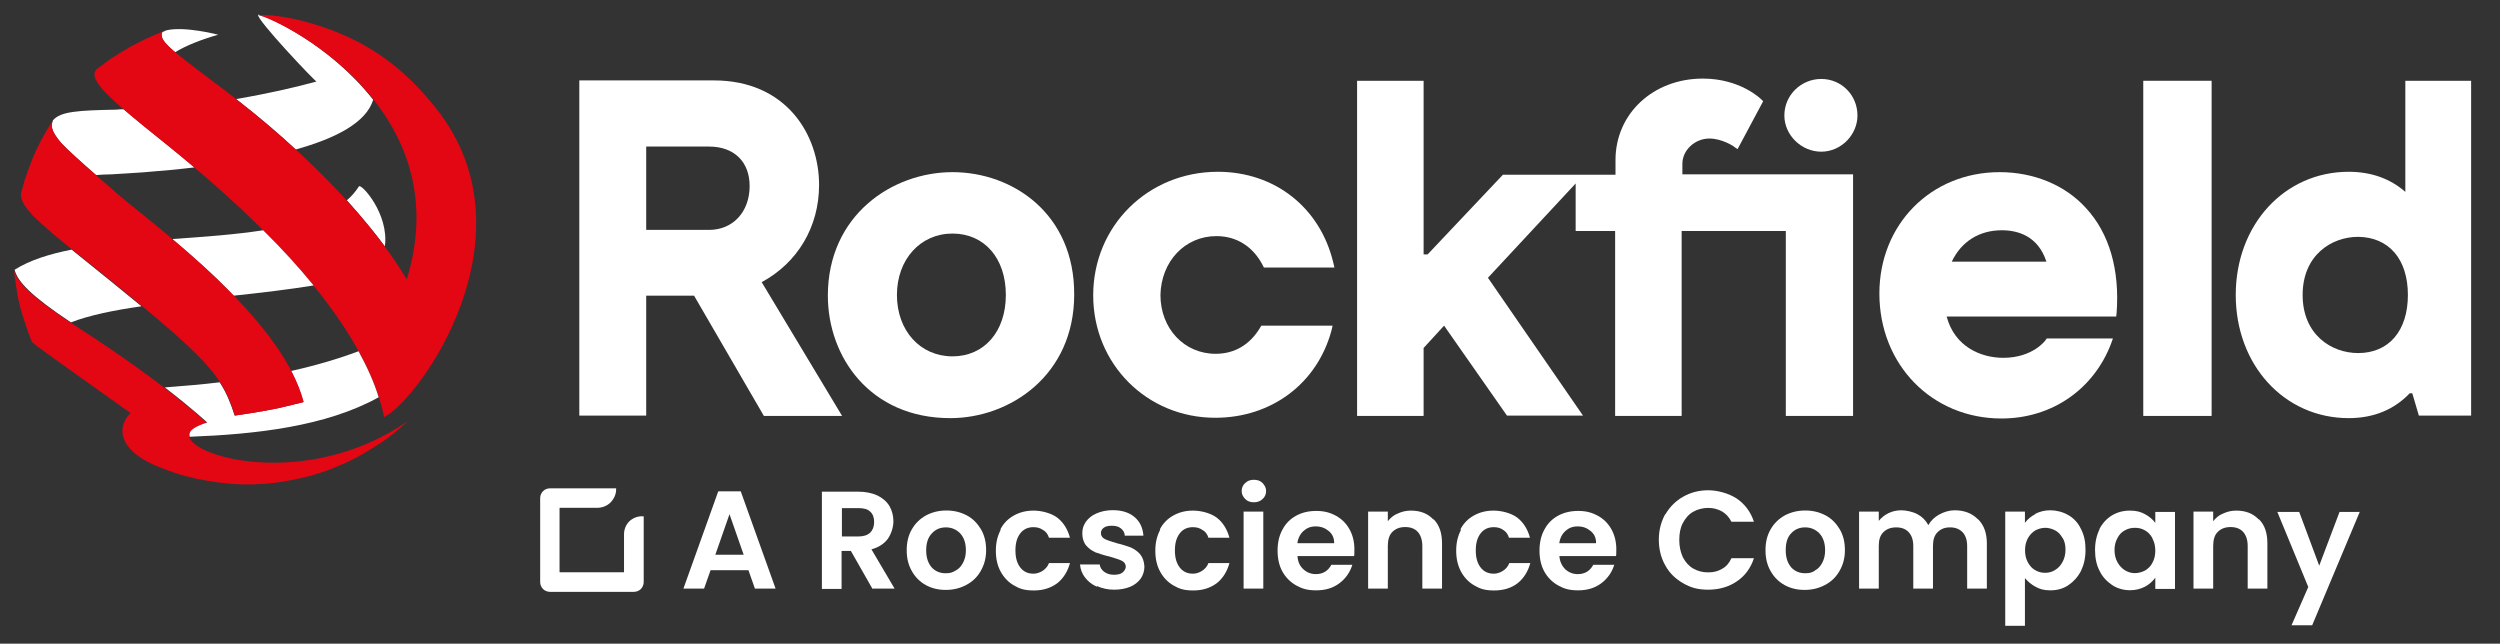
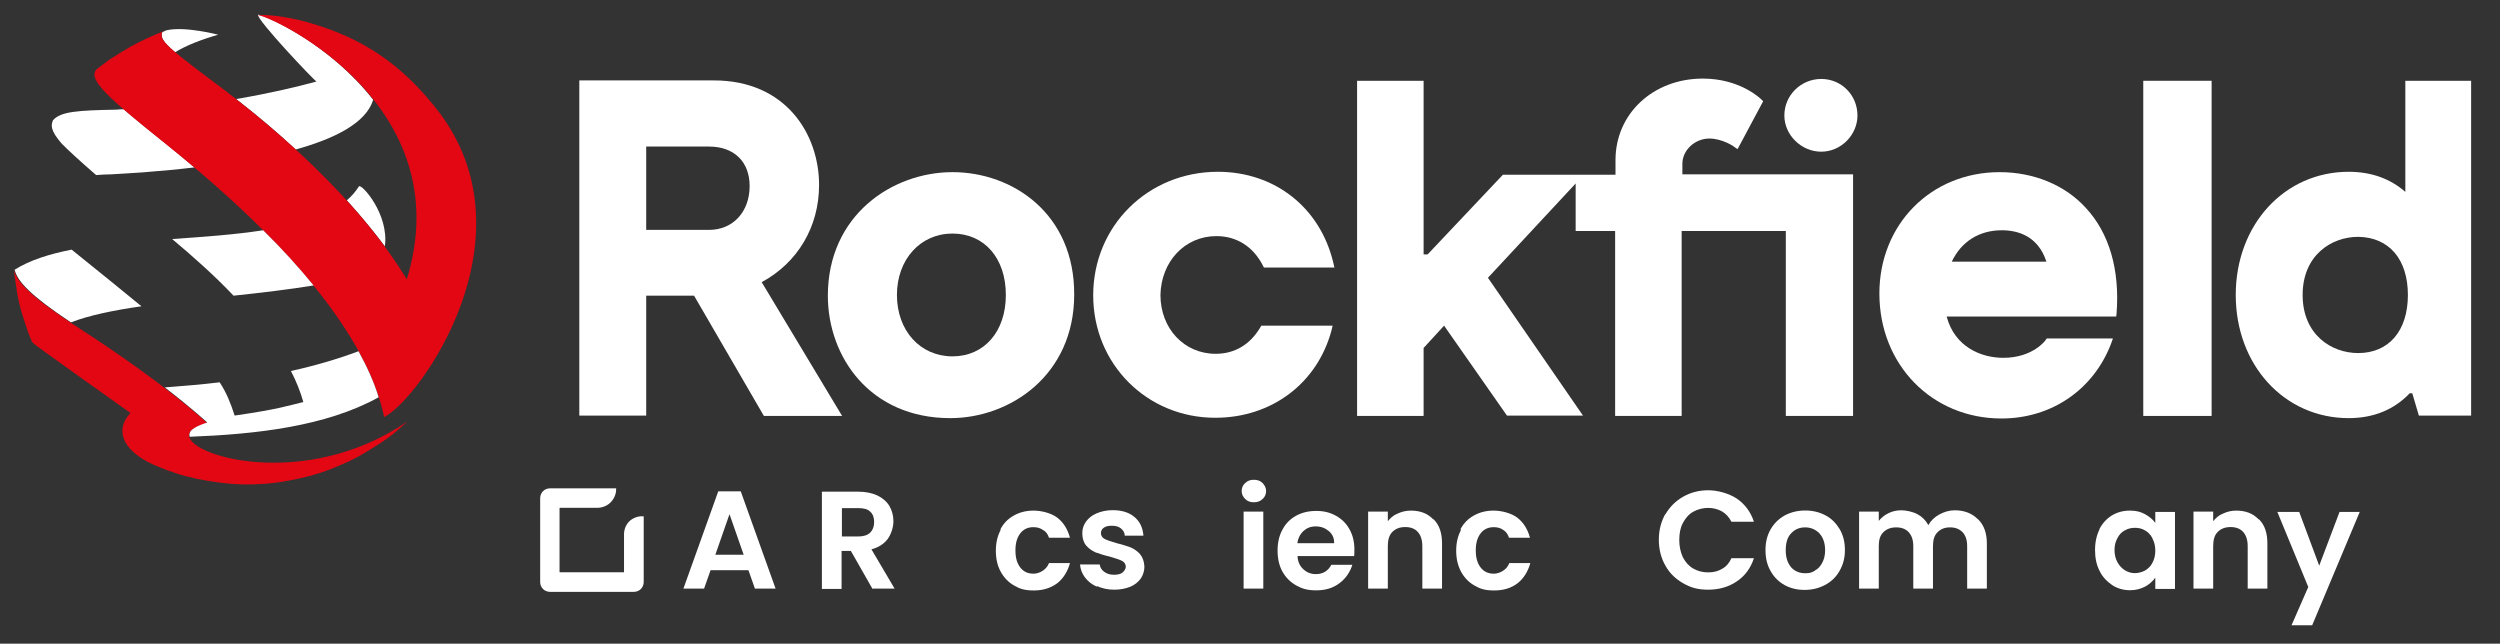
<svg xmlns="http://www.w3.org/2000/svg" xmlns:ns1="http://sodipodi.sourceforge.net/DTD/sodipodi-0.dtd" xmlns:ns2="http://www.inkscape.org/namespaces/inkscape" version="1.1" id="Layer_1" x="0px" y="0px" viewBox="0 0 684 176.1" enable-background="new 0 0 684 179.1" xml:space="preserve" ns1:docname="rockfield-strap-simple-2.svg" width="684" height="176.1" ns2:version="1.3 (0e150ed6c4, 2023-07-21)" ns2:export-filename="rockfield-strap-simple-2-700x180.png" ns2:export-xdpi="98.245613" ns2:export-ydpi="98.245613">
  <rect x="0" y="0" width="684" height="176.1" fill="#333333" stroke="none" />
  <defs id="defs37" />
  <ns1:namedview id="namedview37" pagecolor="#ffffff" bordercolor="#000000" borderopacity="0.25" ns2:showpageshadow="2" ns2:pageopacity="0.0" ns2:pagecheckerboard="0" ns2:deskcolor="#d1d1d1" ns2:zoom="1.4379905" ns2:cx="439.50221" ns2:cy="64.325877" ns2:window-width="1839" ns2:window-height="922" ns2:window-x="1931" ns2:window-y="202" ns2:window-maximized="0" ns2:current-layer="Layer_1" />
  <path fill="#ffffff" d="m 224.1,50.6 c 0,-13.8 -9,-28.6 -28.8,-28.6 h -36.8 v 91.7 h 18.3 V 80.9 h 13.1 l 19.1,32.9 h 21.4 l -22,-36.6 c 9.8,-5.3 15.7,-15.1 15.7,-26.6 z m -19,0.3 c 0,7.1 -4.6,12 -11.1,12 H 176.8 V 40.1 H 194 c 6.9,0 11.1,4.2 11.1,10.8 z" id="path20" />
  <path fill="#ffffff" d="m 260.6,47.1 c -16.5,0 -34.1,11.8 -34.1,33.8 0,16.7 11.5,33.5 33.5,33.5 16.4,0 33.9,-11.8 33.9,-33.8 0.1,-22 -16.7,-33.5 -33.3,-33.5 z m 0,50.4 c -8.8,0 -15.2,-7 -15.2,-16.8 0,-9.7 6.4,-16.8 15.2,-16.8 8.7,0 14.6,6.7 14.6,16.8 0,10 -5.9,16.8 -14.6,16.8 z" id="path21" />
  <path fill="#ffffff" d="m 332.8,64.6 c 5.5,0 10,2.8 12.7,8 l 0.3,0.6 h 19.3 l -0.3,-1.3 C 361.2,56.8 348.8,47 333.2,47 c -19.1,0 -34.1,14.8 -34.1,33.8 0,18.8 14.7,33.5 33.4,33.5 15.4,0 27.9,-9.4 31.8,-23.9 l 0.3,-1.3 h -19.5 l -0.3,0.5 c -2.8,4.7 -7,7.2 -12.2,7.2 -8.6,0 -15.1,-6.9 -15.1,-16.1 0.2,-9.2 6.7,-16.1 15.3,-16.1 z" id="path22" />
  <path fill="#ffffff" d="m 460.3,47.7 v -2.9 c 0,-3.7 3.4,-6.9 7.4,-6.9 3.5,0 6.8,2.2 6.8,2.3 l 0.9,0.6 7,-13.1 -0.5,-0.5 c -0.2,-0.2 -5.8,-5.7 -16,-5.7 -13.6,0 -23.9,9.6 -23.9,22.3 v 4 h -30.8 l -20.6,21.8 h -1.1 V 22.1 h -18.2 v 91.7 h 18.2 V 95.2 l 5.6,-6.1 17.2,24.6 h 20.8 l -26,-37.7 24,-25.8 v 13 h 10.8 v 50.6 h 18.2 V 63.2 h 28.5 v 50.6 H 507 V 47.7 Z" id="path23" />
  <path fill="#ffffff" d="m 547.1,47.1 c -18.8,0 -32.9,14.3 -32.9,33.2 0,19.5 14.4,34.2 33.4,34.2 13.7,0 25.2,-7.9 30,-20.5 l 0.5,-1.4 H 560 l -0.3,0.4 c 0,0.1 -3.5,4.9 -11.6,4.9 -6.1,0 -13.3,-3 -15.5,-11.3 H 579 l 0.1,-0.9 C 580,73.8 577.1,63.8 570.7,56.9 565,50.6 556.4,47.1 547.1,47.1 Z M 534,71.6 c 2.6,-5.5 7.5,-8.6 13.7,-8.6 4.3,0 9.9,1.5 12.2,8.6 z" id="path24" />
  <polygon fill="#ffffff" points="586.4,113.8 605.1,113.8 605.1,68.7 605.1,22.1 586.4,22.1 586.4,67.6 " id="polygon24" />
  <path fill="#ffffff" d="M 658.1,22.1 V 52.5 C 654,48.9 648.8,47 642.6,47 625,47 611.7,61.5 611.7,80.7 c 0,19.2 13.3,33.7 30.9,33.7 6.8,0 12.4,-2.3 16.7,-6.8 h 0.7 l 1.8,6.1 h 14.3 V 22.1 Z m 0.7,58.6 c 0,9.8 -5.2,15.9 -13.6,15.9 -7.3,0 -15.2,-5 -15.2,-15.9 0,-10.9 7.9,-15.9 15.2,-15.9 8.4,0.1 13.6,6.1 13.6,15.9 z" id="path25" />
  <path fill="#ffffff" d="m 498.3,21.6 c -5.5,0 -10.1,4.4 -10.1,10 0,5.3 4.6,9.9 10.1,9.9 5.4,0 9.9,-4.6 9.9,-9.9 0,-5.6 -4.4,-10 -9.9,-10 z" id="path26" />
  <g id="g37">
    <path fill="#ffffff" d="m 44.3,8.9 c -0.2,1.3 -0.1,2.2 3.6,5.4 2.9,-1.8 7.2,-3.5 11.8,-4.8 0,0 -9.1,-2.4 -14.2,-1.2 -0.3,0.1 -0.6,0.3 -0.9,0.4 -0.1,0.1 -0.2,0.1 -0.3,0.2 z" id="path27" />
    <path fill="#ffffff" d="m 86.6,22.3 c -5.1,1.4 -12.6,3.2 -22,4.8 6.2,4.8 11.6,9.4 16.3,13.8 10.8,-3 19.3,-7.3 21.2,-13.6 C 90.3,12.2 73.4,4.5 70.6,4 c 0,0 0,0 0,0 -0.6,1.2 15.7,18.4 16,18.3 z" id="path28" />
    <path fill="#ffffff" d="m 98.2,51 c -0.9,1.4 -2,2.7 -3.3,3.8 4.4,4.9 7.8,9.1 10.4,12.6 1.2,-8.9 -6.5,-17.3 -7.1,-16.4 z" id="path29" />
    <path fill="#ffffff" d="m 8.8,93.3 v -0.5 c 0,0.1 0,0.3 0,0.5 z" id="path30" />
    <path fill="#ffffff" d="m 14.5,32.9 c -0.6,1.4 -0.7,2.8 2.3,6.3 1.7,1.8 5.7,5.4 9.5,8.7 1.3,-0.1 2.7,-0.2 4.1,-0.2 5.3,-0.3 13.6,-0.8 22.8,-1.9 -2.5,-2.1 -5,-4.2 -7.6,-6.3 -4.8,-3.8 -8.7,-7 -11.7,-9.6 -0.7,0 -1.3,0 -2,0.1 -10.7,0.2 -15.3,0.5 -17.4,2.9 z" id="path31" />
    <path fill="#e30613" d="m 45.5,39.5 c 35,28.1 55.1,53.2 59.6,74.6 9.6,-4.7 42,-49.7 14.1,-84.6 C 112.4,21 103,11.9 86.8,6.9 c 0,0 -8.6,-3 -16.3,-2.8 5.1,0.8 55.4,24.8 40.8,72.3 C 107,69.5 93.9,48.7 57.5,21.7 44.4,11.9 43.9,10.9 44.3,8.9 c 0.2,-0.1 0.4,-0.3 0.6,-0.4 -1.4,0.5 -3.3,1.4 -4.7,2 -4,1.9 -4.5,2.2 -10.1,5.7 l -3.6,2.7 c -2.9,2.8 3.8,8.4 19,20.6 z" id="path32" />
    <path fill="#ffffff" d="M 63.9,80.9 C 71.5,80.1 79,79.2 85.8,78.1 81.8,73.2 77.2,68.1 72,63 c -7.7,1.2 -16.3,1.8 -24.9,2.4 5.6,4.7 11.5,9.9 16.8,15.5 z" id="path33" />
    <g id="g34">
      <path fill="#ffffff" d="M 19.4,88.2 C 24.3,86.3 31,84.9 38.7,83.8 33.6,79.6 27.3,74.5 19.6,68.3 13.5,69.5 8.1,71.2 4,73.8 c 0.8,3.2 4.3,7 15.4,14.4 z" id="path34" />
      <polygon fill="#ffffff" points="" id="polygon34" />
    </g>
    <path fill="#e30613" d="m 111.5,115.3 c -3.8,3.4 -4.3,3.8 -7.2,5.8 -5.1,3.2 -5.5,3.5 -9.2,5.3 -5.1,2.2 -5.8,2.5 -10.2,3.8 -3.3,0.8 -6.7,1.6 -11.5,2.1 -5.5,0.4 -9.6,0.4 -16.3,-0.7 -2.2,-0.4 -2.2,-0.4 -3.3,-0.6 -1.9,-0.5 -1.9,-0.5 -2.9,-0.7 -1.8,-0.5 -1.8,-0.5 -2.7,-0.8 -1.8,-0.6 -1.8,-0.6 -2.6,-0.9 -1.8,-0.7 -1.8,-0.7 -2.7,-1.1 l -1,-0.4 C 32.4,122.7 31.9,116.9 35.7,113 9,94 9,94 8.7,93.4 l -1,-2.5 C 5.7,85 5.6,84.6 4.8,80.8 4.5,78.7 4,75.9 3.8,73.8 c 0.9,3.5 4.8,7.6 18,16.1 24,15.5 34.8,25.8 34.8,25.8 -3.1,1 -4.6,2 -4.8,2.9 -1.9,5.9 31.4,16.1 59.7,-3.3 z" id="path35" />
    <path fill="#ffffff" d="m 98.1,96.1 c -5.9,2.2 -12.1,4 -18.5,5.4 1.5,2.9 2.6,5.7 3.4,8.5 -4.3,1 -6.4,1.9 -18.8,3.7 -1.1,-3.4 -2.2,-6.2 -4.1,-9.1 -4.9,0.6 -9.9,1 -15,1.4 7.9,6.1 11.6,9.6 11.6,9.6 -3.1,1 -4.6,2 -4.8,2.9 -0.1,0.3 -0.1,0.7 0,1 18.2,-0.7 37.2,-2.8 51.7,-10.8 -1.2,-4 -3.1,-8.2 -5.5,-12.6 z" id="path36" />
-     <path fill="#e30613" d="m 34.2,54.8 c 0,0 -14,-11.9 -17.4,-15.6 -3,-3.5 -2.9,-4.9 -2.3,-6.3 -1.1,1.6 -2.4,3.9 -3.3,5.6 -2,3.9 -2.1,4.2 -4.4,10.6 l -1,3.6 C 5.3,54.8 7.4,57.2 9,59 v 0 c 3.6,3.5 7.8,6.9 7.8,6.9 39.9,31.9 43.5,35.5 47.5,47.8 C 76.7,111.9 78.8,111 83.1,110 77.7,89.5 50.4,67.8 34.2,54.8 Z" id="path37" />
  </g>
  <g id="g20" transform="matrix(0.296,0,0,0.296,139.977,123.097)">
    <g id="Layer_1-3">
      <g id="g19">
        <g id="g18">
          <path class="cls-1" d="m 219.6,111.2 h -35.7 l -6,17 H 158.8 L 191,38.3 h 20.8 l 32.2,89.9 h -19.1 l -6,-17 h 0.6 z M 214.5,96.9 201.4,59.4 188.3,96.9 Z" id="path1-4" style="fill:#ffffff" />
          <path class="cls-1" d="m 333.6,128.5 -20,-35.1 H 305 v 35.1 H 286.8 V 38.6 h 33.6 c 6.8,0 12.8,1.2 17.9,3.6 4.8,2.4 8.6,5.7 11,9.8 2.4,4.2 3.6,8.9 3.6,14 0,5.1 -1.8,11.3 -5.1,16.1 -3.6,4.8 -8.6,8 -15.2,9.8 l 21.4,36.3 h -20.8 l 0.3,0.3 z M 305.3,80 h 15.2 c 4.8,0 8.6,-1.2 11,-3.6 2.4,-2.4 3.6,-5.7 3.6,-9.8 0,-4.1 -1.2,-7.4 -3.6,-9.5 -2.4,-2.4 -6,-3.3 -11,-3.3 h -15.2 v 26.5 z" id="path2-5" style="fill:#ffffff" />
-           <path class="cls-1" d="m 382.8,124.9 c -5.4,-3 -9.8,-7.4 -12.8,-12.8 -3.3,-5.7 -4.8,-11.9 -4.8,-19.4 0,-7.5 1.5,-13.7 4.8,-19.4 3.3,-5.7 7.7,-9.8 13.1,-12.8 5.7,-3 11.9,-4.5 18.8,-4.5 6.9,0 13.1,1.5 18.8,4.5 5.7,3 9.8,7.4 13.1,12.8 3.3,5.7 4.8,11.9 4.8,19.4 0,7.5 -1.8,13.7 -5.1,19.4 -3.3,5.7 -7.7,9.8 -13.4,12.8 -5.7,3 -11.9,4.5 -18.8,4.5 -6.9,0 -13.1,-1.5 -18.5,-4.5 z m 27.6,-13.4 c 3,-1.5 5.1,-3.9 6.8,-7.1 1.8,-3.3 2.7,-7.1 2.7,-11.6 0,-6.8 -1.8,-11.9 -5.4,-15.8 -3.6,-3.6 -8,-5.4 -13.1,-5.4 -5.1,0 -9.5,1.8 -12.8,5.4 -3.6,3.6 -5.4,8.9 -5.4,15.8 0,6.9 1.8,11.9 5.1,15.8 3.3,3.6 7.7,5.4 12.8,5.4 5.1,0 6.3,-0.9 9.2,-2.4 v 0 z" id="path3-5" style="fill:#ffffff" />
          <path class="cls-1" d="m 451.8,73.4 c 3,-5.7 7.1,-9.8 12.5,-12.8 5.4,-3 11.3,-4.5 18.2,-4.5 6.9,0 16.1,2.1 22,6.6 5.7,4.5 9.5,10.7 11.6,18.5 h -19.4 c -0.9,-3 -2.7,-5.7 -5.4,-7.1 -2.4,-1.8 -5.4,-2.7 -8.9,-2.7 -5.1,0 -9.2,1.8 -12.2,5.7 -3,3.9 -4.5,8.9 -4.5,15.8 0,6.9 1.5,11.9 4.5,15.8 3,3.9 7.1,5.7 12.2,5.7 5.1,0 11.9,-3.3 14.3,-9.8 h 19.4 c -2.1,7.7 -6,14 -11.6,18.5 -6,4.5 -13.1,6.8 -21.7,6.8 -8.6,0 -13.1,-1.5 -18.2,-4.5 -5.4,-3 -9.5,-7.4 -12.5,-12.8 -3,-5.4 -4.5,-11.9 -4.5,-19.4 0,-7.5 1.5,-13.7 4.5,-19.4 l -0.3,-0.3 z" id="path4-6" style="fill:#ffffff" />
          <path class="cls-1" d="m 540.9,126.4 c -4.8,-2.1 -8.3,-5.1 -11,-8.6 -2.7,-3.6 -4.2,-7.7 -4.5,-11.9 h 18.2 c 0.3,2.7 1.8,5.1 4.2,6.8 2.4,1.8 5.4,2.7 8.9,2.7 3.5,0 6.3,-0.6 8,-2.1 1.7,-1.5 3,-3.3 3,-5.4 0,-2.1 -1.2,-4.2 -3.6,-5.4 -2.4,-1.2 -6.3,-2.4 -11.3,-3.9 -5.4,-1.2 -9.5,-2.7 -13.1,-3.9 -3.3,-1.5 -6.3,-3.6 -8.6,-6.3 -2.3,-2.7 -3.6,-6.6 -3.6,-11.3 0,-4.7 1.2,-7.4 3.3,-10.7 2.4,-3.3 5.7,-6 9.8,-7.7 4.2,-1.8 9.2,-3 14.9,-3 8.6,0 15.2,2.1 20.2,6.3 5,4.2 7.7,9.8 8.3,17.3 h -17.3 c 0,-3 -1.5,-5.1 -3.6,-6.8 -2.1,-1.7 -4.8,-2.4 -8.3,-2.4 -3.5,0 -5.7,0.6 -7.4,1.8 -1.8,1.2 -2.7,3 -2.7,5.1 0,2.1 1.2,4.2 3.6,5.4 2.4,1.2 6.3,2.4 11.3,3.9 5.1,1.2 9.5,2.7 12.8,3.9 3.3,1.5 6.3,3.6 8.6,6.3 2.4,3 3.6,6.6 3.9,11.3 0,4.2 -1.2,7.7 -3.3,11 -2.4,3.3 -5.7,6 -9.8,7.7 -4.1,1.7 -9.2,2.7 -14.9,2.7 -5.7,0 -11,-1.2 -15.8,-3.3 l -0.3,0.6 z" id="path5-2" style="fill:#ffffff" />
-           <path class="cls-1" d="m 599.2,73.4 c 3,-5.7 7.1,-9.8 12.5,-12.8 5.4,-3 11.3,-4.5 18.2,-4.5 6.9,0 16.1,2.1 22,6.6 5.7,4.5 9.5,10.7 11.6,18.5 h -19.4 c -0.9,-3 -2.7,-5.7 -5.4,-7.1 -2.4,-1.8 -5.4,-2.7 -8.9,-2.7 -5.1,0 -9.2,1.8 -12.2,5.7 -3,3.9 -4.5,8.9 -4.5,15.8 0,6.9 1.5,11.9 4.5,15.8 3,3.9 7.1,5.7 12.2,5.7 5.1,0 11.9,-3.3 14.3,-9.8 h 19.4 c -2.1,7.7 -6,14 -11.6,18.5 -6,4.5 -13.1,6.8 -21.7,6.8 -8.6,0 -13.1,-1.5 -18.2,-4.5 -5.4,-3 -9.5,-7.4 -12.5,-12.8 -3,-5.4 -4.5,-11.9 -4.5,-19.4 0,-7.5 1.5,-13.7 4.5,-19.4 l -0.3,-0.3 z" id="path6-7" style="fill:#ffffff" />
          <path class="cls-1" d="m 678.1,45.4 c -2.1,-2.1 -3.3,-4.5 -3.3,-7.4 0,-2.9 1.2,-5.7 3.3,-7.4 2.1,-2.1 4.8,-3 8,-3 3.2,0 6,0.9 8,3 2,2.1 3.3,4.5 3.3,7.4 0,2.9 -1.2,5.7 -3.3,7.4 -2.1,2.1 -4.8,3 -8,3 -3.2,0 -6,-0.9 -8,-3 z M 694.8,57 v 71.2 H 676.6 V 57 Z" id="path7-6" style="fill:#ffffff" />
          <path class="cls-1" d="m 778.5,98.1 h -52.1 c 0.3,5.1 2.1,9.2 5.4,12.2 3.3,3 7.1,4.5 11.6,4.5 6.6,0 11.3,-3 14.3,-8.6 h 19.4 c -2.1,6.8 -6,12.5 -11.9,17 -5.9,4.5 -13.1,6.6 -21.4,6.6 -8.3,0 -13.1,-1.5 -18.5,-4.5 -5.4,-3 -9.8,-7.4 -12.8,-12.8 -3,-5.4 -4.5,-11.9 -4.5,-19.4 0,-7.5 1.5,-14 4.5,-19.4 3,-5.7 7.1,-9.8 12.5,-12.8 5.4,-3 11.6,-4.5 18.8,-4.5 7.2,0 12.8,1.5 18.2,4.5 5.4,3 9.5,7.1 12.5,12.5 3,5.4 4.5,11.6 4.5,18.5 0,6.9 0,4.8 -0.6,6.8 l 0.3,-0.6 z M 760.3,85.9 c 0,-4.8 -1.8,-8.3 -5.1,-11 -3.3,-2.7 -7.1,-4.2 -11.9,-4.2 -4.8,0 -8.3,1.5 -11.3,4.2 -3,2.7 -5.1,6.6 -5.7,11.3 h 33.9 v -0.3 z" id="path8-0" style="fill:#ffffff" />
          <path class="cls-1" d="m 852.3,64.2 c 5.4,5.4 7.7,12.8 7.7,22.3 v 41.7 H 841.8 V 88.9 c 0,-5.7 -1.5,-10.1 -4.2,-13.1 -2.7,-3 -6.6,-4.5 -11.6,-4.5 -5,0 -8.9,1.5 -11.9,4.5 -3,3 -4.2,7.4 -4.2,13.1 v 39.3 H 791.7 V 57 h 18.2 v 8.9 c 2.4,-3 5.4,-5.7 9.2,-7.1 3.9,-1.8 7.7,-2.7 12.2,-2.7 8.6,0 15.5,2.7 20.5,8 h 0.3 z" id="path9-5" style="fill:#ffffff" />
          <path class="cls-1" d="m 877,73.4 c 3,-5.7 7.1,-9.8 12.5,-12.8 5.4,-3 11.3,-4.5 18.2,-4.5 6.9,0 16.1,2.1 22,6.6 5.7,4.5 9.5,10.7 11.6,18.5 h -19.4 c -0.9,-3 -2.7,-5.7 -5.1,-7.1 -2.4,-1.8 -5.4,-2.7 -8.9,-2.7 -5.1,0 -9.2,1.8 -12.2,5.7 -3,3.9 -4.5,8.9 -4.5,15.8 0,6.9 1.5,11.9 4.5,15.8 3,3.9 7.1,5.7 12.2,5.7 5.1,0 11.9,-3.3 14.3,-9.8 h 19.4 c -2.1,7.7 -6,14 -11.6,18.5 -5.7,4.5 -13.1,6.8 -21.7,6.8 -8.6,0 -13.1,-1.5 -18.2,-4.5 -5.4,-3 -9.5,-7.4 -12.5,-12.8 -3,-5.7 -4.5,-11.9 -4.5,-19.4 0,-7.5 1.5,-13.7 4.5,-19.4 L 877,73.5 Z" id="path10-9" style="fill:#ffffff" />
-           <path class="cls-1" d="m 1020.6,98.1 h -52.1 c 0.3,5.1 2.4,9.2 5.4,12.2 3.3,3 7.1,4.5 11.6,4.5 6.6,0 11.3,-3 14.3,-8.6 h 19.4 c -2.1,6.8 -6,12.5 -11.9,17 -6,4.5 -13.1,6.6 -21.4,6.6 -8.3,0 -13.1,-1.5 -18.5,-4.5 -5.4,-3 -9.8,-7.4 -12.8,-12.8 -3,-5.4 -4.5,-11.9 -4.5,-19.4 0,-7.5 1.5,-14 4.5,-19.4 3,-5.7 7.1,-9.8 12.5,-12.8 5.4,-3 11.6,-4.5 18.8,-4.5 7.2,0 12.8,1.5 18.2,4.5 5.4,3 9.5,7.1 12.5,12.5 3,5.4 4.5,11.6 4.5,18.5 0,6.9 0,4.8 -0.6,6.8 l 0.3,-0.6 z m -18.2,-12.2 c 0,-4.8 -1.8,-8.3 -5.1,-11 -3.3,-2.7 -7.1,-4.2 -11.9,-4.2 -4.8,0 -8.3,1.5 -11.3,4.2 -3,2.7 -5.1,6.6 -5.7,11.3 h 33.9 v -0.3 z" id="path11-6" style="fill:#ffffff" />
          <path class="cls-1" d="m 1066.4,59.7 c 3.9,-6.8 9.5,-12.5 16.4,-16.4 6.8,-3.9 14.6,-6 23.2,-6 8.6,0 18.8,2.7 26.5,7.7 7.4,5.1 12.8,12.2 15.8,21.4 h -20.8 c -2.1,-4.2 -5.1,-7.4 -8.6,-9.5 -3.9,-2.1 -8,-3.3 -12.8,-3.3 -4.8,0 -9.8,1.2 -14,3.6 -4.2,2.4 -7.1,6 -9.5,10.4 -2.4,4.5 -3.3,9.8 -3.3,15.8 0,6 1.2,11 3.3,15.8 2.4,4.5 5.4,8 9.5,10.4 4.2,2.4 8.6,3.6 14,3.6 5.4,0 9.2,-1.2 12.8,-3.3 3.9,-2.1 6.6,-5.4 8.6,-9.8 h 20.8 c -3,9.2 -8.3,16.4 -15.8,21.4 -7.4,5.1 -16.4,7.7 -26.5,7.7 -10.1,0 -16.4,-2.1 -23.2,-6 -6.8,-3.9 -12.5,-9.2 -16.4,-16.4 -3.9,-6.8 -6,-14.9 -6,-23.8 0,-8.9 2.1,-16.7 6,-23.8 v 0.3 z" id="path12-4" style="fill:#ffffff" />
          <path class="cls-1" d="m 1176.6,124.9 c -5.4,-3 -9.8,-7.4 -12.8,-12.8 -3.3,-5.7 -4.8,-11.9 -4.8,-19.4 0,-7.5 1.5,-13.7 4.8,-19.4 3.3,-5.7 7.7,-9.8 13.1,-12.8 5.7,-3 11.9,-4.5 18.8,-4.5 6.9,0 13.1,1.5 18.8,4.5 5.7,3 9.8,7.4 13.1,12.8 3.3,5.7 4.8,11.9 4.8,19.4 0,7.5 -1.8,13.7 -5.1,19.4 -3.3,5.7 -7.7,9.8 -13.4,12.8 -5.7,3 -11.9,4.5 -18.8,4.5 -6.9,0 -13.1,-1.5 -18.5,-4.5 z m 28,-13.4 c 3,-1.5 5.1,-3.9 6.8,-7.1 1.8,-3.3 2.7,-7.1 2.7,-11.6 0,-6.8 -1.8,-11.9 -5.4,-15.8 -3.6,-3.6 -8,-5.4 -13.1,-5.4 -5.1,0 -9.5,1.8 -12.8,5.4 -3.6,3.6 -5.1,8.9 -5.1,15.8 0,6.9 1.8,11.9 5.1,15.8 3.3,3.6 7.7,5.4 12.8,5.4 5.1,0 6.3,-0.9 9.2,-2.4 h -0.3 z" id="path13-5" style="fill:#ffffff" />
          <path class="cls-1" d="m 1355.6,64.2 c 5.4,5.4 8,12.8 8,22.3 v 41.7 h -18.2 V 88.9 c 0,-5.7 -1.5,-9.8 -4.2,-12.8 -3,-3 -6.6,-4.5 -11.6,-4.5 -5,0 -8.6,1.5 -11.6,4.5 -3,3 -4.2,7.1 -4.2,12.8 v 39.3 h -18.2 V 88.9 c 0,-5.7 -1.5,-9.8 -4.2,-12.8 -2.7,-3 -6.6,-4.5 -11.6,-4.5 -5,0 -8.9,1.5 -11.9,4.5 -3,3 -4.2,7.1 -4.2,12.8 v 39.3 h -18.2 V 57 h 18.2 v 8.6 c 2.4,-3 5.4,-5.4 8.9,-7.1 3.6,-1.8 7.7,-2.7 11.9,-2.7 4.2,0 10.4,1.2 14.9,3.6 4.5,2.4 7.7,5.7 10.1,10.1 2.4,-4.2 5.7,-7.4 10.1,-9.8 4.4,-2.4 9.2,-3.9 14.3,-3.9 8.6,0 15.8,2.7 21.1,8 l 0.3,0.3 z" id="path14-3" style="fill:#ffffff" />
-           <path class="cls-1" d="m 1408.3,59.1 c 4.2,-2.1 8.6,-3.3 14,-3.3 5.4,0 11.6,1.5 16.7,4.5 5.1,3 8.9,7.1 11.6,12.8 3,5.7 4.2,11.9 4.2,19.4 0,7.5 -1.5,13.7 -4.2,19.4 -3,5.7 -6.8,9.8 -11.6,13.1 -4.8,3.3 -10.4,4.8 -16.7,4.8 -6.3,0 -9.8,-1.2 -13.7,-3.3 -3.9,-2.1 -7.1,-4.8 -9.8,-8 v 44.1 h -18.2 V 57 h 18.2 v 10.4 c 2.4,-3.3 5.7,-6 9.5,-8 z m 25.3,22.4 c -1.8,-3.3 -4.2,-5.7 -6.8,-7.1 -3,-1.5 -6,-2.4 -9.2,-2.4 -3.2,0 -6.3,0.9 -9.2,2.4 -3,1.8 -5.1,4.2 -6.8,7.1 -1.8,3.3 -2.7,6.8 -2.7,11.3 0,4.5 0.9,8 2.7,11.3 1.8,3.3 4.2,5.7 6.8,7.1 3,1.8 6,2.4 9.2,2.4 3.2,0 6.6,-0.9 9.2,-2.7 3,-1.8 5.1,-4.2 6.8,-7.4 1.7,-3.2 2.7,-6.8 2.7,-11.3 0,-4.5 -0.9,-8 -2.7,-11 z" id="path15-0" style="fill:#ffffff" />
          <path class="cls-1" d="m 1467.5,73.4 c 3,-5.7 6.8,-9.8 11.6,-12.8 5.1,-3 10.4,-4.5 16.7,-4.5 6.3,0 10.1,1.2 14,3.3 3.9,2.1 7.1,4.8 9.5,8 V 57.3 h 18.2 v 71.2 h -18.2 v -10.4 c -2.4,3.3 -5.7,6.3 -9.5,8.3 -4.2,2.1 -8.6,3.3 -14,3.3 -5.4,0 -11.6,-1.5 -16.4,-4.8 -4.8,-3.3 -8.9,-7.4 -11.6,-13.1 -3,-5.7 -4.2,-12.2 -4.2,-19.4 0,-7.2 1.5,-13.7 4.2,-19.1 h -0.3 z m 49.1,8.1 c -1.8,-3.3 -4.2,-5.7 -6.8,-7.1 -3,-1.8 -6,-2.4 -9.5,-2.4 -3.5,0 -6.6,0.9 -9.2,2.4 -3,1.5 -5.1,3.9 -6.8,7.1 -1.8,3.3 -2.7,6.8 -2.7,11 0,4.2 0.9,8 2.7,11.3 1.8,3.3 4.2,5.7 6.8,7.4 3,1.8 6,2.7 9.2,2.7 3.2,0 6.6,-0.9 9.5,-2.4 3,-1.8 5.4,-4.2 6.8,-7.1 1.8,-3.3 2.7,-6.8 2.7,-11.3 0,-4.5 -0.9,-8 -2.7,-11.3 z" id="path16-5" style="fill:#ffffff" />
          <path class="cls-1" d="m 1615.2,64.2 c 5.4,5.4 7.7,12.8 7.7,22.3 v 41.7 h -18.2 V 88.9 c 0,-5.7 -1.5,-10.1 -4.2,-13.1 -2.7,-3 -6.6,-4.5 -11.6,-4.5 -5,0 -8.9,1.5 -11.9,4.5 -3,3 -4.2,7.4 -4.2,13.1 v 39.3 h -18.2 V 57 h 18.2 v 8.9 c 2.4,-3 5.4,-5.7 9.2,-7.1 3.9,-1.8 7.7,-2.7 12.2,-2.7 8.6,0 15.5,2.7 20.5,8 h 0.3 z" id="path17-7" style="fill:#ffffff" />
          <path class="cls-1" d="m 1708.4,57 -44.1,105.1 h -19.1 l 15.5,-35.4 -28.6,-69.4 h 20.2 l 18.5,49.7 18.8,-49.7 h 19.1 z" id="path18-1" style="fill:#ffffff" />
        </g>
        <path class="cls-1" d="m 120.6,61.3 v 0 c -4.4,0 -8.8,1.8 -11.9,4.8 -3.1,3.1 -4.8,7.5 -4.8,11.9 v 34.7 c 0,0 0,0.4 -0.4,0.4 H 44.7 c 0,0 -0.4,0 -0.4,-0.4 V 53.9 c 0,0 0,-0.4 0.4,-0.4 h 34.7 c 4.4,0 8.8,-1.8 11.9,-4.8 3.1,-3.1 5.3,-7.5 5.3,-11.9 v -1.3 h -61 c -5.3,0 -9.2,4 -9.2,9.2 V 122 c 0,5.3 4,9.2 9.2,9.2 h 77.3 c 5.3,0 9.2,-4 9.2,-9.2 V 61.4 h -1.3 z" id="path19-8" style="fill:#ffffff" />
      </g>
    </g>
  </g>
</svg>